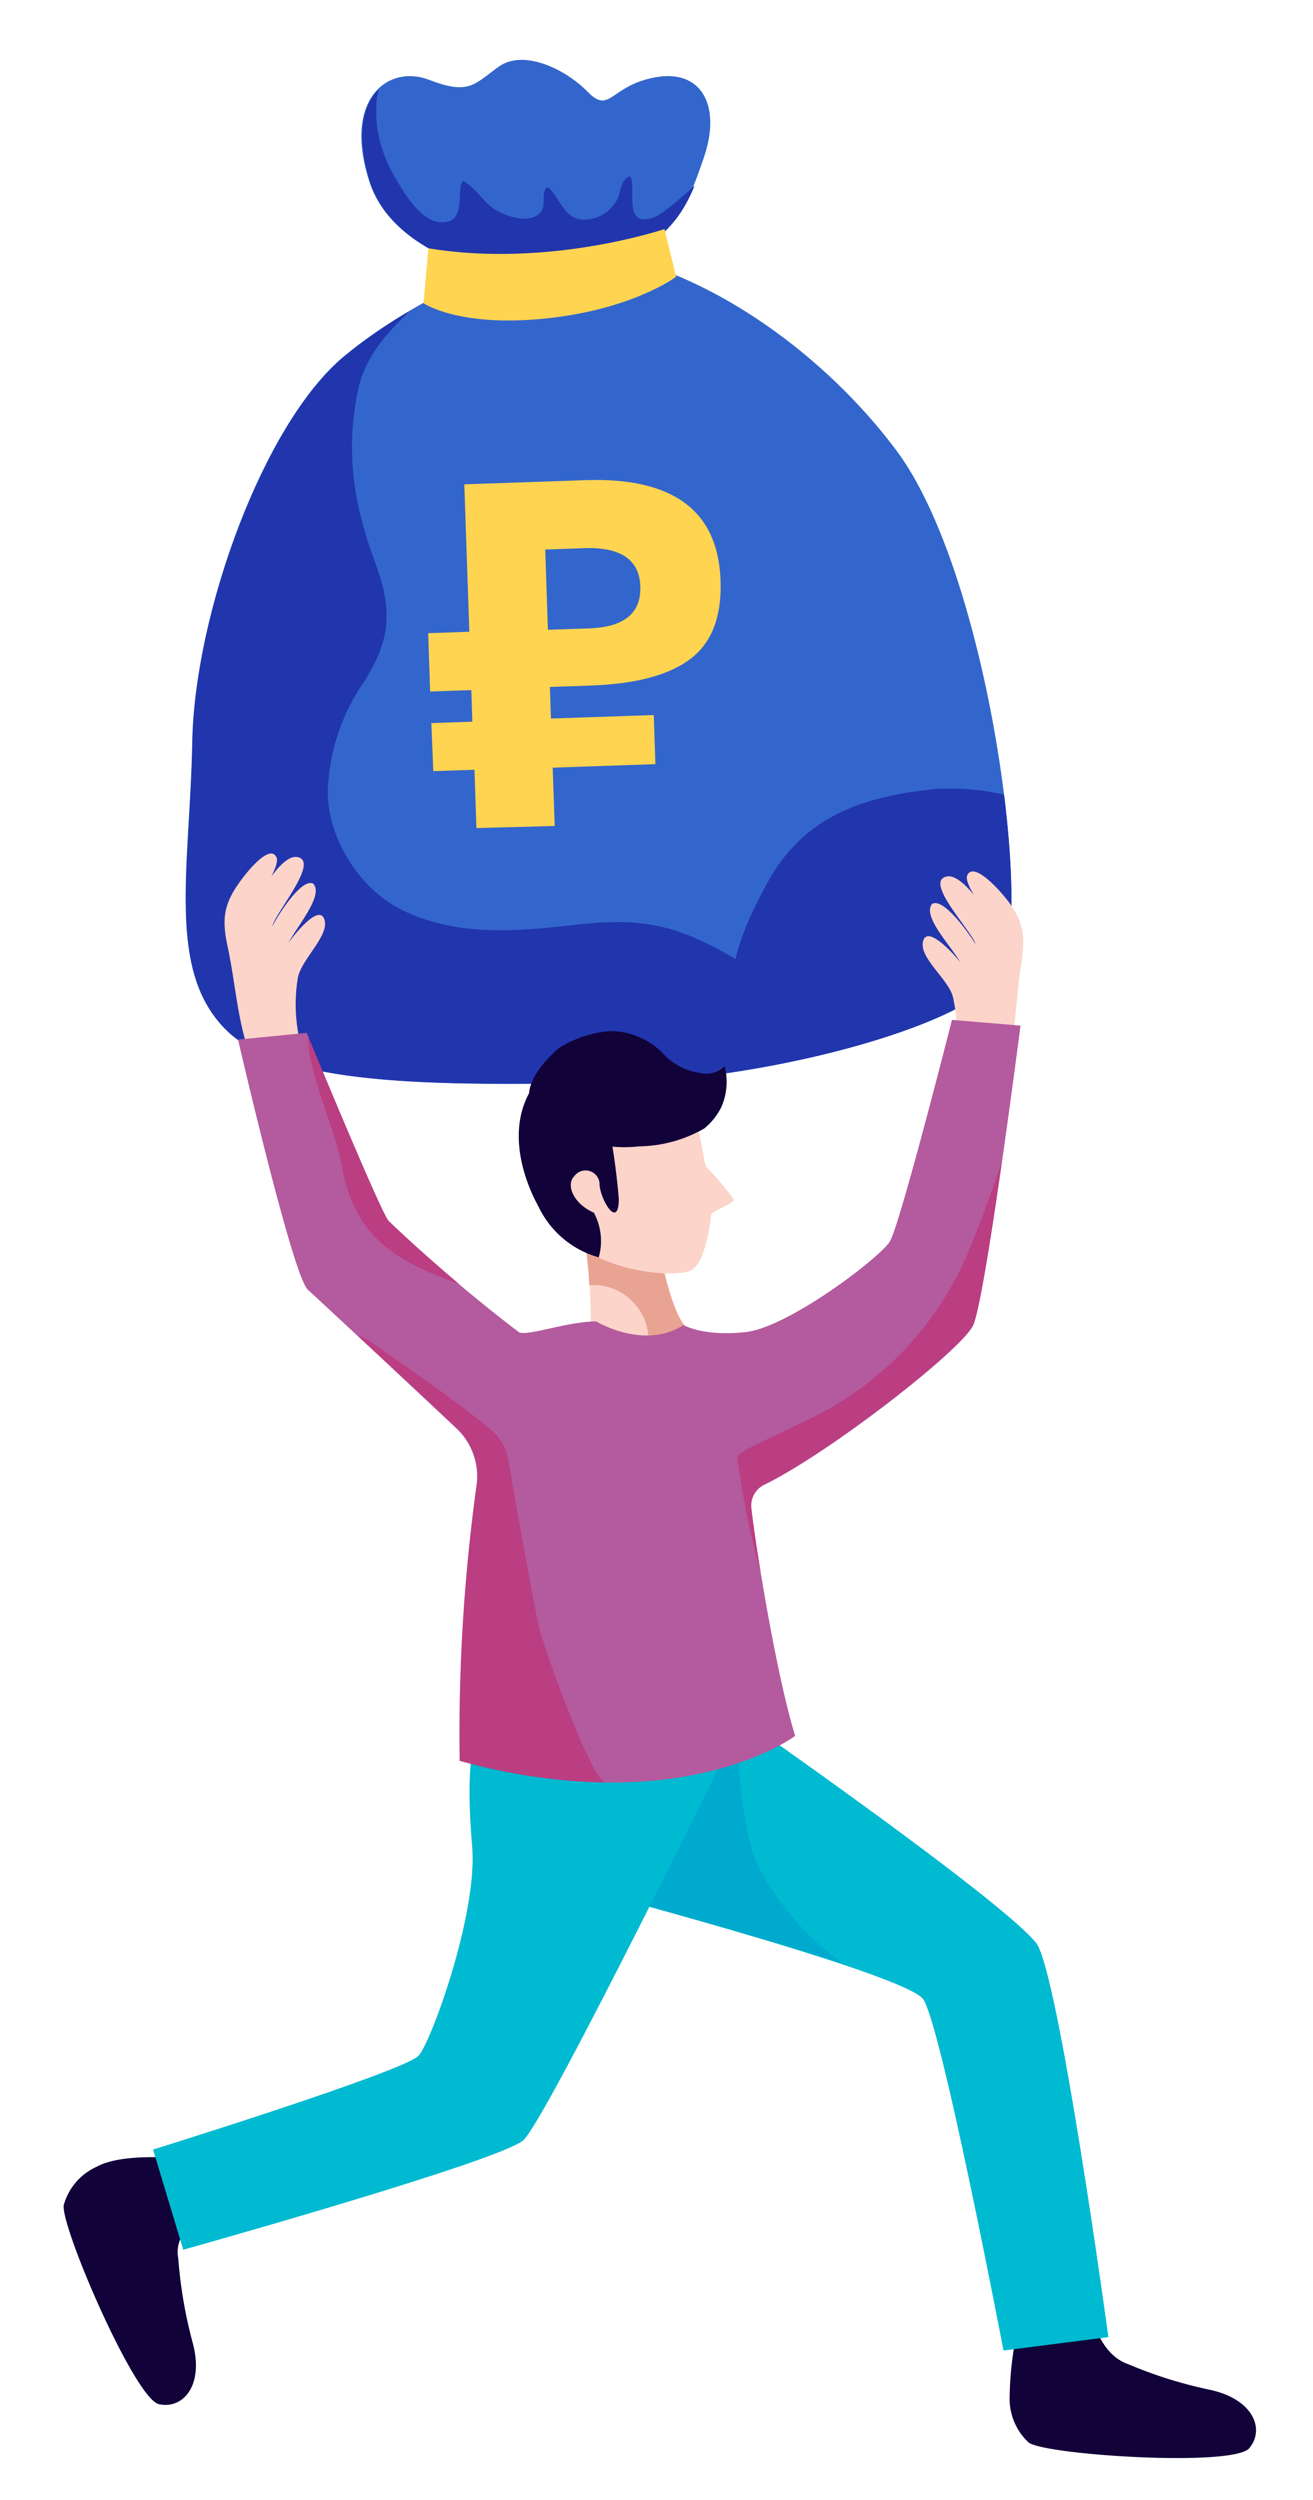
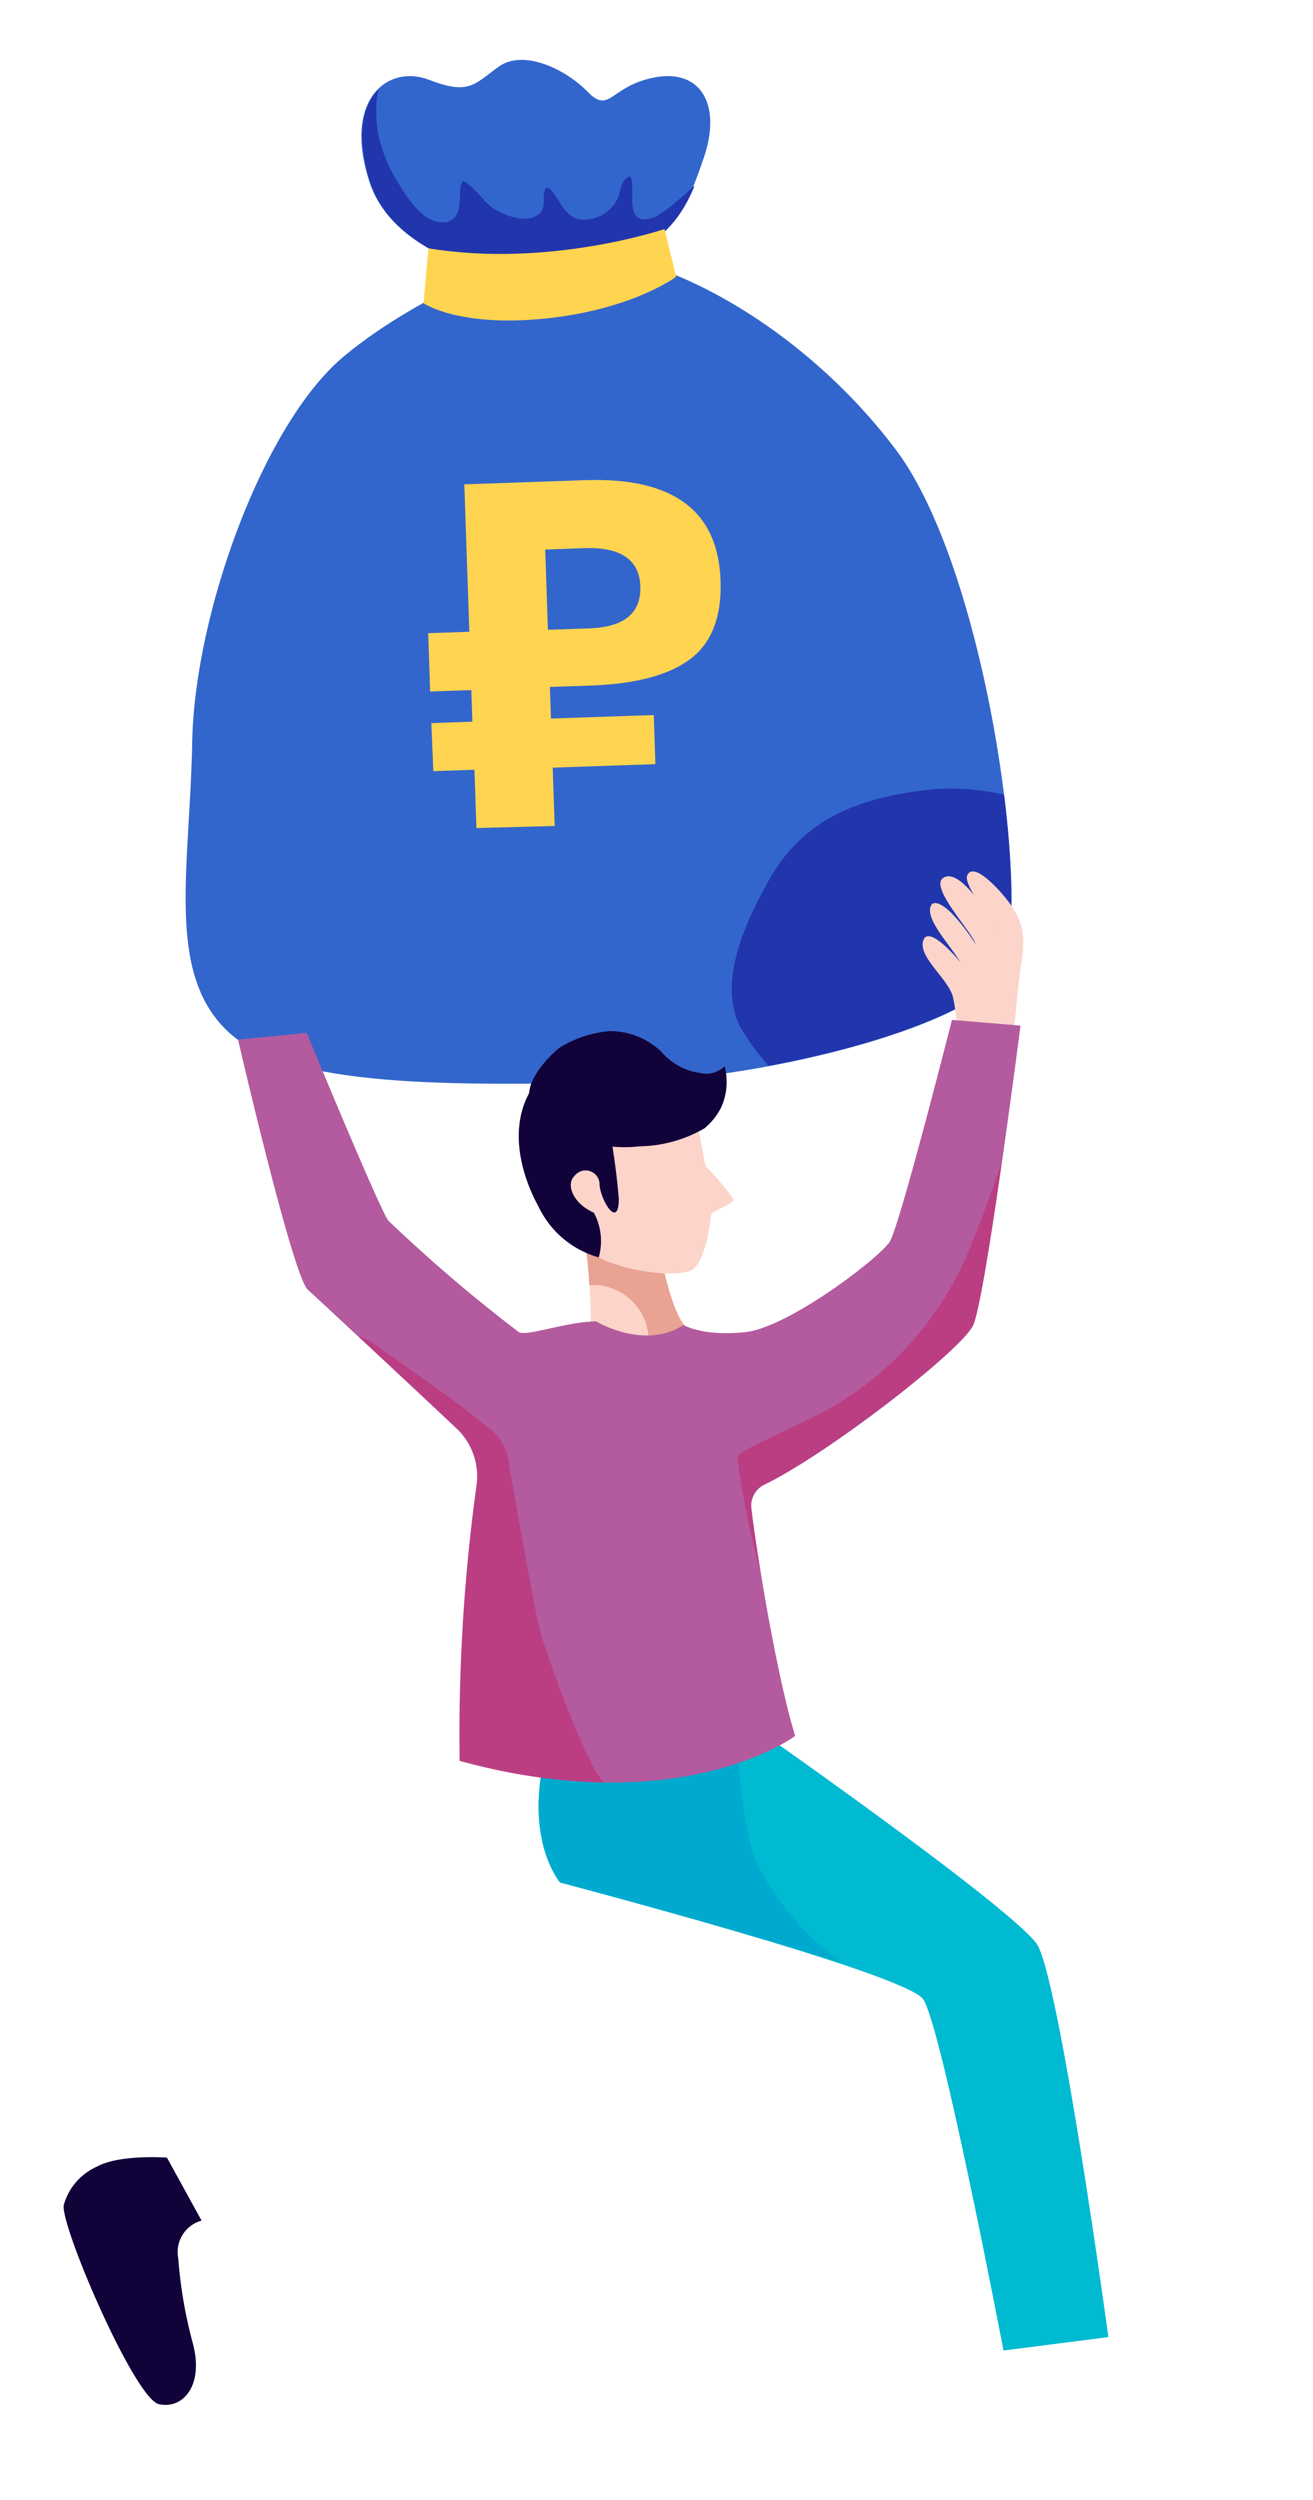
<svg xmlns="http://www.w3.org/2000/svg" viewBox="0 0 112.63 214.34">
  <defs>
    <style>.cls-1{isolation:isolate;}.cls-2{fill:#36c;}.cls-3{fill:#2135ad;}.cls-4{fill:#ffd451;}.cls-5{fill:#fcd4ca;}.cls-6{fill:#e8a393;}.cls-7{fill:#110239;}.cls-8{fill:#00bad1;}.cls-9{fill:#00a1cc;opacity:0.65;}.cls-11,.cls-9{mix-blend-mode:multiply;}.cls-10{fill:#b45a9e;}.cls-11{fill:#ca0045;opacity:0.32;}</style>
  </defs>
  <title>08</title>
  <g class="cls-1">
    <g id="OBJECTS">
      <path class="cls-2" d="M46.08,21.56s-9.71,3.27-16.59,9-12.79,22-13,33-2.26,19.77,3,24.83S39.64,93,52.52,92.84s30.14-4.75,33.2-9.1-.83-34.47-8.85-45.15S55.74,20.31,46.08,21.56Z" />
      <path class="cls-3" d="M80.42,67.64C74,68.25,69.08,70,66,75.39c-2,3.56-4.66,9.06-2.31,13a22.75,22.75,0,0,0,2.23,3c9.26-1.73,17.74-4.74,19.8-7.67,1.28-1.81,1.34-8.1.41-15.58A20.89,20.89,0,0,0,80.42,67.64Z" />
-       <path class="cls-3" d="M70.85,84.67a24.11,24.11,0,0,1-7.7-2.41c-4.94-2.89-7.82-3.6-13.46-3-5.17.58-10.16,1.09-14.91-1.09-4.24-1.94-7.07-7-6.61-11.17A17.28,17.28,0,0,1,31,58.8c2.49-3.77,2.75-6.32,1.19-10.54-1.85-5-2.57-9.46-1.49-14.77.55-2.74,2.38-4.88,4.49-6.85a42.2,42.2,0,0,0-5.68,3.95c-6.89,5.75-12.79,22-13,33s-2.26,19.77,3,24.83S39.64,93,52.52,92.84s30.14-4.75,33.2-9.1c.6-.84.92-2.67,1-5.12C82.78,83,77.32,85.88,70.85,84.67Z" />
      <path class="cls-2" d="M45,23.94s-11-1.22-13.31-8.35,1.63-10.09,5.1-8.75,3.89.38,6-1.13,5.71.2,7.63,2.17,1.93-.57,5.84-1.26,5.66,2.44,4.1,6.94S57.35,22.85,45,23.94Z" />
      <path class="cls-3" d="M56.07,18.65c-2.7.93-1.44-2.46-2-3.53-.72.11-.86,1.21-1,1.71a3.24,3.24,0,0,1-2.75,2c-1.73.16-2.17-1.51-3-2.47-.37-.41-.51-.38-.64.17s.14,1.26-.4,1.77c-1,.95-3,.19-3.9-.39s-1.56-1.8-2.65-2.4a1.2,1.2,0,0,0-.24.65c-.12,1.08.19,3.06-1.75,2.89-1.65-.14-3-2.39-3.68-3.54a12.31,12.31,0,0,1-1.69-4.42,12.48,12.48,0,0,1-.09-1.93,5.06,5.06,0,0,1,.22-1.51h0c-1.4,1.38-2,4-.74,8,2,6.06,10.22,7.86,12.64,8.26a5,5,0,0,0,1.28,0c9.75-1,12.41-4.35,13.91-8h0S57,18.32,56.07,18.65Z" />
      <path class="cls-4" d="M36.75,21.29,36.33,26s3,2.08,10.47,1.31S58,23.73,58,23.73l-1-4.09S47.09,23,36.75,21.29Z" />
      <path class="cls-4" d="M50.7,58.78l-3.53.12.09,2.71,8.82-.3.14,4.21-8.81.3.17,5L40.87,71l-.17-5-3.53.12L37,62l3.52-.12-.09-2.71-3.53.12-.17-5,3.53-.12-.43-12.64,10.41-.36q11.26-.37,11.57,8.61c.11,3.06-.74,5.3-2.55,6.69S54.62,58.64,50.7,58.78ZM46.77,47.12,47,54l3.53-.12c3-.1,4.47-1.3,4.4-3.59S53.25,46.89,50.12,47Z" />
-       <path class="cls-5" d="M21.56,90.76c-1.16-2.92-1.35-6.35-2-9.44-.44-2-.49-3.32.54-5,.69-1.15,2.93-4,3.58-2.88.55.73-1.85,4-2.16,4.81.39-.95,2.74-5.56,4.27-4.66,1.24.73-2.23,4.8-2.43,5.83.74-1.4,2.6-4.14,3.51-3.65.9,1-1.29,3.51-2.13,5.08.52-.74,2.65-3.4,3.09-2s-2,3.41-2.28,5A13.89,13.89,0,0,0,26,90.27C26.41,91.23,22.19,92.33,21.56,90.76Z" />
      <path class="cls-5" d="M86.12,92.19c1-3,1-6.41,1.48-9.54.32-2,.29-3.34-.85-5C86,76.54,83.6,73.85,83,75c-.5.77,2.09,3.85,2.44,4.67-.45-.92-3.06-5.38-4.54-4.39-1.19.8,2.52,4.66,2.78,5.67-.83-1.35-2.85-4-3.73-3.44-.83,1.06,1.5,3.43,2.43,5-.56-.71-2.84-3.24-3.2-1.8s2.23,3.28,2.57,4.81A13.82,13.82,0,0,1,81.63,92C81.31,93,85.59,93.8,86.12,92.19Z" />
      <path class="cls-5" d="M49.78,104.24a13.72,13.72,0,0,0,3.63,2,14.19,14.19,0,0,0,3.14.75c.36,1.85,1.15,5.42,2.21,6.67,0,0,.3,2.49-4.36,2s-3.72-2.37-3.72-2.37A47.41,47.41,0,0,0,49.78,104.24Z" />
      <path class="cls-6" d="M55.67,115.58c0-.16,0-.31,0-.47a6.4,6.4,0,0,0-.29-1.74,4.84,4.84,0,0,0-4-3.17,4.66,4.66,0,0,0-.83,0,34.86,34.86,0,0,0-.79-5.92,13.72,13.72,0,0,0,3.63,2,14.19,14.19,0,0,0,3.14.75c.36,1.85,1.15,5.42,2.21,6.67,0,0,.23,2-3.07,2C55.68,115.68,55.68,115.63,55.67,115.58Z" />
-       <path class="cls-7" d="M87.23,200a28.11,28.11,0,0,0-.62,5.43,5.12,5.12,0,0,0,1.63,4c1.41,1.07,17.57,2.12,18.93.48s.32-4.2-3.37-5a37.59,37.59,0,0,1-7-2.19c-2.5-.85-3.09-4.09-3.09-4.09Z" />
      <path class="cls-7" d="M14.32,185s-4.06-.3-6,.77a5.12,5.12,0,0,0-2.85,3.29c-.32,1.73,6.08,16.62,8.16,17.08s3.89-1.62,2.9-5.26a39,39,0,0,1-1.24-7.25,2.8,2.8,0,0,1,2-3.23Z" />
      <path class="cls-8" d="M47.6,147.7l15.74-.54s22.5,15.66,25.53,19.42c1.93,2.39,6.21,33.81,6.21,33.81l-9,1.15s-5.32-27.87-6.89-30.12-31.15-10-31.15-10S44.2,157,47.6,147.7Z" />
      <path class="cls-9" d="M47.6,147.7,63,147.18c.16,0,.33,8.88,1.92,12.6a23.78,23.78,0,0,0,7.45,8.62c-6.6-2.25-24.29-7-24.29-7S44.2,157,47.6,147.7Z" />
-       <path class="cls-8" d="M41.74,147.37l21.74.48S46.9,181.72,44.89,183.51s-29.17,9.39-29.17,9.39l-2.59-8.59s21-6.53,22.73-8c1-.88,5.15-12.18,4.64-18C39.91,151.44,40.54,148.36,41.74,147.37Z" />
      <path class="cls-10" d="M51.14,113.3s4.11,2.5,7.49.31c0,0,1.64,1,5.31.61s11.52-6.36,12.39-7.77,5.33-19,5.33-19l5.88.49s-3,23.37-4.06,25.7c-1,2.13-12.33,10.94-17.87,13.65a2,2,0,0,0-1.16,2c.45,3.92,2.2,14.5,3.76,19.55,0,0-9.74,7.35-28.78,2.13a156.19,156.19,0,0,1,1.43-23.5,5.64,5.64,0,0,0-1.72-5c-3.94-3.71-11.75-11-12.72-11.87-1.3-1.1-6-21.46-6-21.46l5.89-.58s6.19,15,7,16.1a131.79,131.79,0,0,0,11.22,9.58C45.35,114.57,48.61,113.32,51.14,113.3Z" />
-       <path class="cls-11" d="M38.48,109.75c-5.06-1.9-8.19-4.07-9.2-10-.49-2.81-3-8.11-2.81-10.82,1,2.43,6.08,14.7,6.8,15.65.43.55,3.35,3.14,6.11,5.49C39.08,110,38.78,109.86,38.48,109.75Z" />
      <path class="cls-11" d="M52,152.84c-1.23,0-5.2-11.22-5.68-13-.44-1.63-2.38-12.67-2.65-14.24a4.42,4.42,0,0,0-1.88-3.26c-3.18-2.63-6.67-4.92-10-7.31a5.4,5.4,0,0,0-1.08-.49c1.69,1.57,3.63,3.39,5.39,5l.26.24.1.1,1.2,1.13.38.35,1.13,1.06a5.66,5.66,0,0,1,1.71,5A156.19,156.19,0,0,0,39.43,151,49.69,49.69,0,0,0,52,152.84Z" />
      <path class="cls-11" d="M83.25,106.89a27.85,27.85,0,0,1-14,14.87c-4.61,2.24-5.54,2.53-6,3.18a70.87,70.87,0,0,0,2,9.87c-.37-2.26-.65-4.24-.8-5.52a2,2,0,0,1,1.17-2.06c5.54-2.71,16.87-11.51,17.86-13.64.54-1.18,1.58-7.77,2.47-14C85.1,102.13,84.19,104.59,83.25,106.89Z" />
      <path class="cls-5" d="M48.67,95.57s7.39-4,9.41-2.32,2.15,6.36,2.53,6.82a26.92,26.92,0,0,1,2.31,2.74c.12.41-1.84,1-1.91,1.34s-.41,4-1.68,4.75-8.75.19-11-3.66S46,97.09,48.67,95.57Z" />
      <path class="cls-7" d="M46.88,91.84,51.69,94a60.87,60.87,0,0,1,1.39,8.78c0,2.59-1.48.33-1.65-1.15a1.2,1.2,0,0,0-2.16-.79c-.74.73-.12,2.35,1.67,3.14a5.11,5.11,0,0,1,.42,3.83,8.14,8.14,0,0,1-5.14-4.3C44.37,100.15,43.27,95.16,46.88,91.84Z" />
      <path class="cls-7" d="M48,89.83a9.83,9.83,0,0,1,4.29-1.42,6.37,6.37,0,0,1,4.47,1.8A5.27,5.27,0,0,0,60.06,92a2.23,2.23,0,0,0,2.1-.58A5.32,5.32,0,0,1,61.84,95a5.57,5.57,0,0,1-1.43,1.76,11.47,11.47,0,0,1-5.56,1.53A11.28,11.28,0,0,1,51,98.07c-1.38-.37-5.66-3.55-5.61-4.36C45.49,92.26,47.06,90.59,48,89.83Z" />
    </g>
  </g>
</svg>